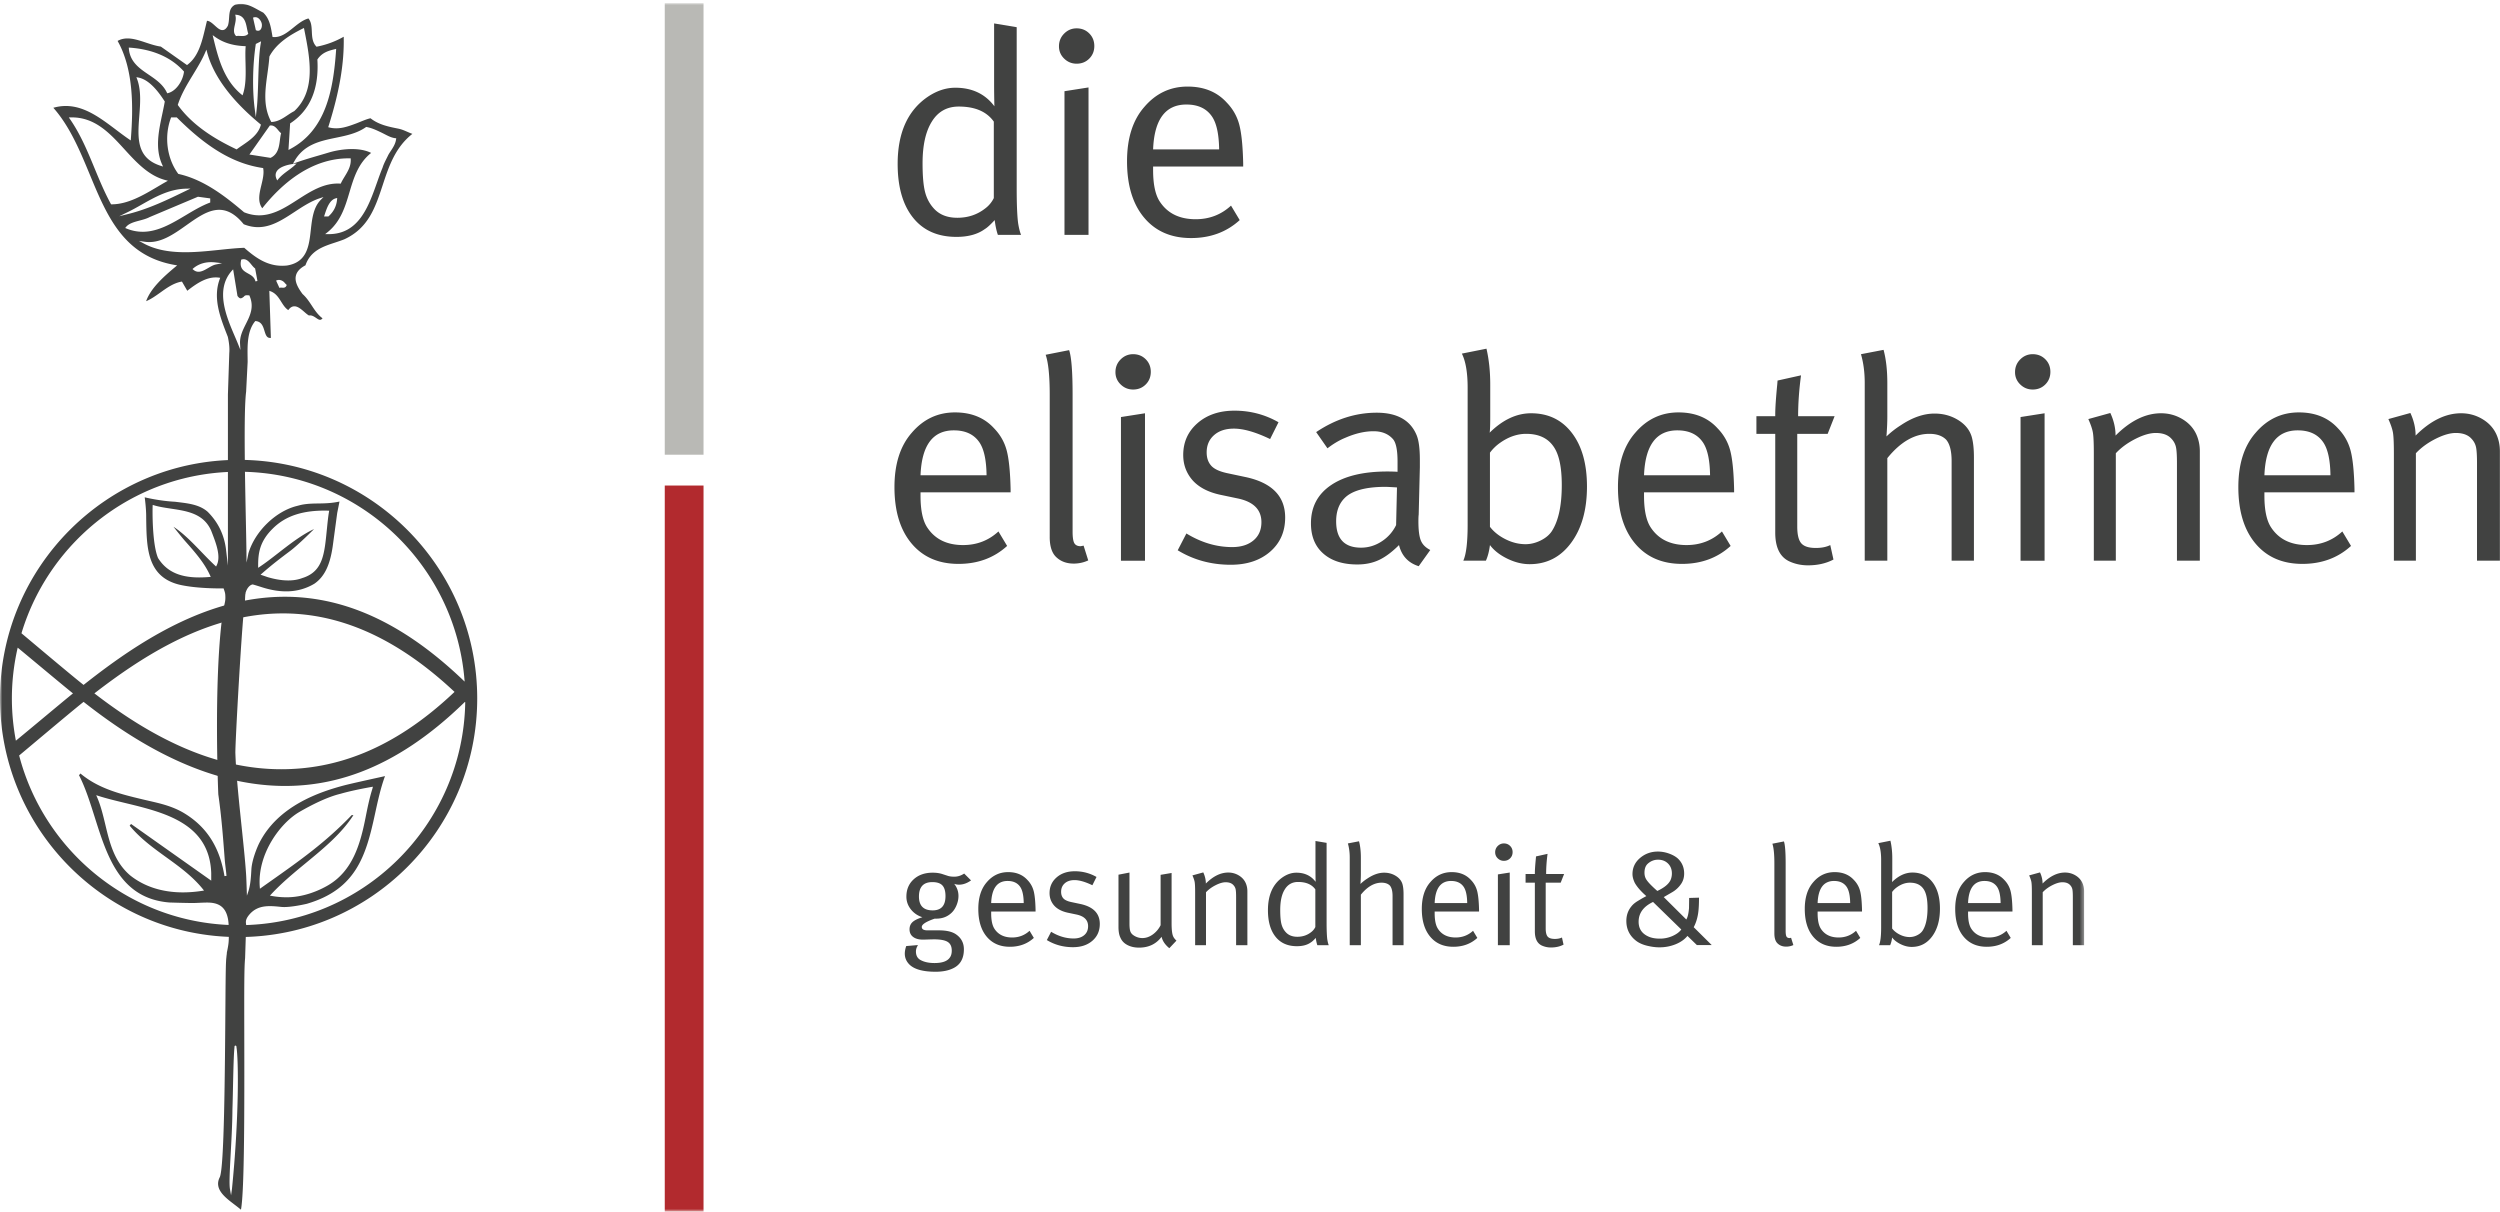
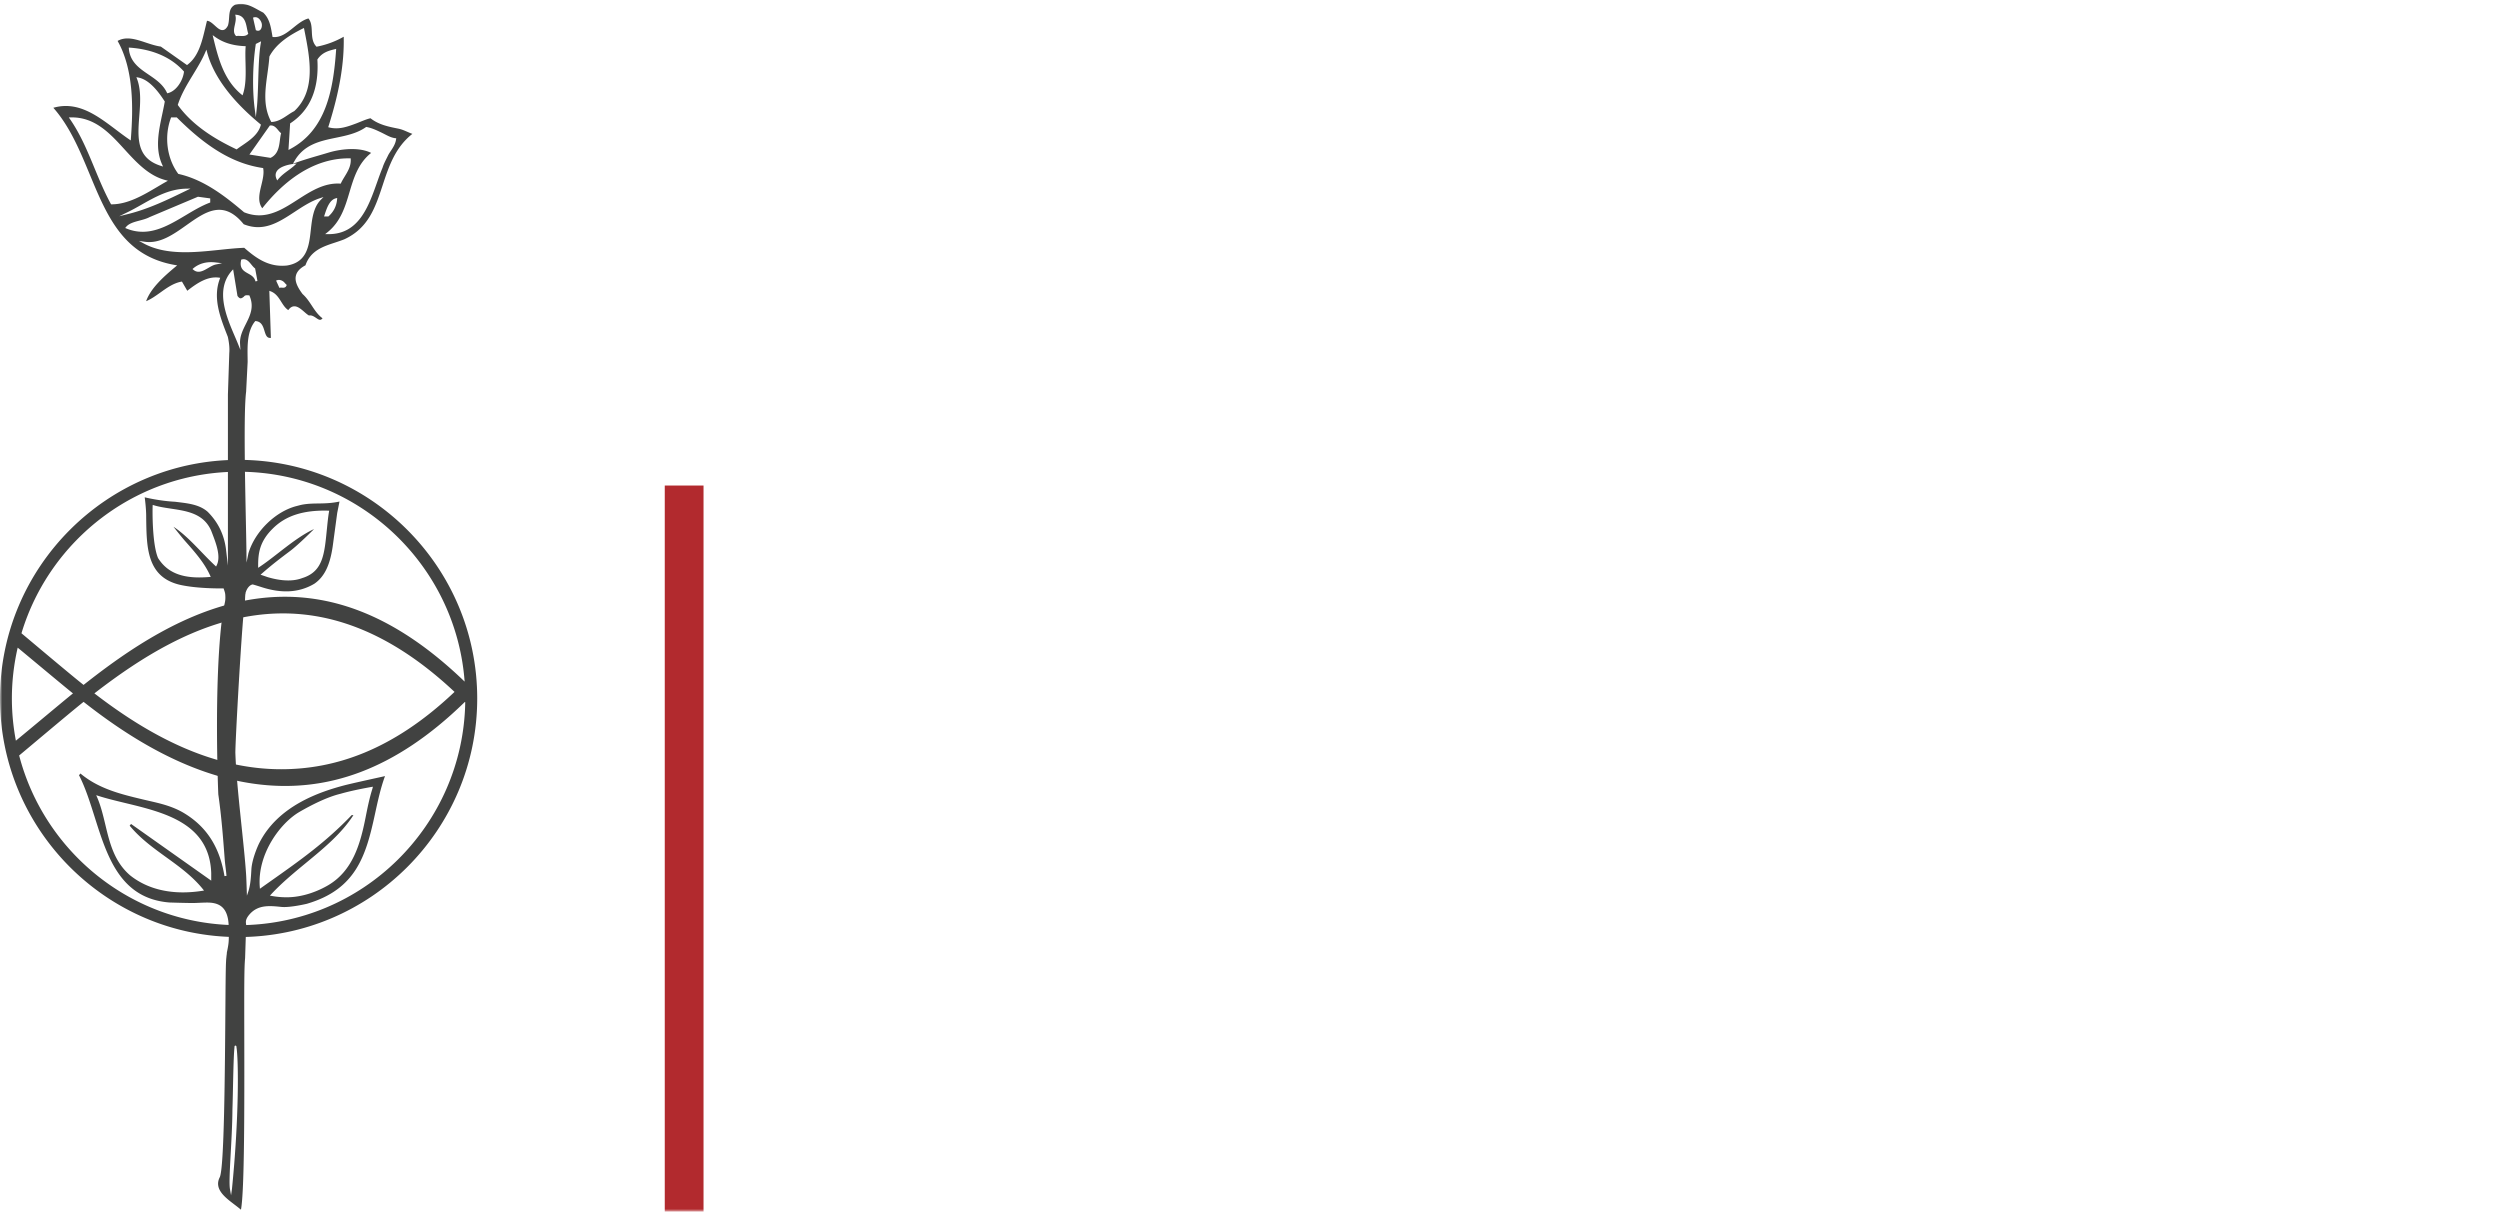
<svg xmlns="http://www.w3.org/2000/svg" xmlns:xlink="http://www.w3.org/1999/xlink" viewBox="0 0 621 301">
  <defs>
    <path id="a" d="M0 0h517.632v300.155H0z" />
  </defs>
  <g fill="none" fill-rule="evenodd">
-     <path fill="#414241" d="M594.64 139.278h5.468v-26.692c1.294-1.39 2.914-2.577 4.856-3.561 1.943-.983 3.635-1.475 5.072-1.475 1.775 0 3.094.504 3.957 1.511a4.289 4.289 0 0 1 1.043 1.978c.168.744.252 2.076.252 3.994v24.245h5.684v-27.195c0-1.487-.287-2.878-.864-4.173-.718-1.583-1.882-2.853-3.488-3.813-1.607-.959-3.372-1.439-5.289-1.439-3.838 0-7.602 1.847-11.295 5.54 0-1.871-.432-3.742-1.296-5.612l-5.466 1.511c.621 1.392 1.006 2.542 1.151 3.453.144.912.215 2.59.215 5.036v26.692Zm-17.411-29.21c1.055 1.68 1.607 4.341 1.655 7.986h-16.403c.288-7.434 3.045-11.151 8.274-11.151 2.973 0 5.131 1.055 6.474 3.165Zm-13.093 20.936c-1.104-1.678-1.655-4.292-1.655-7.842v-.863h22.375v-.791c-.097-4.317-.42-7.519-.97-9.605-.554-2.087-1.596-3.921-3.131-5.504-2.399-2.637-5.637-3.957-9.713-3.957-4.27 0-7.842 1.679-10.719 5.036-2.879 3.263-4.316 7.77-4.316 13.526 0 5.947 1.414 10.612 4.244 13.993 2.83 3.382 6.714 5.072 11.654 5.072 4.797 0 8.826-1.486 12.088-4.46l-2.158-3.597c-2.447 2.254-5.374 3.381-8.778 3.381-4.03 0-7.004-1.463-8.921-4.389Zm-44.03 8.274h5.467v-26.692c1.295-1.39 2.914-2.577 4.858-3.561 1.941-.983 3.632-1.475 5.072-1.475 1.773 0 3.094.504 3.957 1.511a4.317 4.317 0 0 1 1.043 1.978c.168.744.252 2.076.252 3.994v24.245h5.683v-27.195c0-1.487-.289-2.878-.863-4.173-.721-1.583-1.883-2.853-3.49-3.813-1.607-.959-3.37-1.439-5.287-1.439-3.838 0-7.604 1.847-11.295 5.54 0-1.871-.432-3.742-1.297-5.612l-5.467 1.511c.623 1.392 1.008 2.542 1.151 3.453.144.912.216 2.59.216 5.036v26.692Zm-18.274-43.779c.864.84 1.896 1.26 3.095 1.26 1.246 0 2.288-.42 3.129-1.26.838-.838 1.259-1.881 1.259-3.129 0-1.247-.421-2.29-1.259-3.13-.841-.838-1.883-1.259-3.129-1.259-1.199 0-2.231.432-3.095 1.295-.862.863-1.294 1.919-1.294 3.166 0 1.199.432 2.219 1.294 3.057Zm6.044 43.779v-36.62l-5.971.935v35.685h5.971Zm-44.678 0h5.613v-25.469c3.26-4.028 6.739-6.043 10.432-6.043 1.822 0 3.213.48 4.172 1.439.91 1.056 1.367 2.83 1.367 5.324v24.749h5.541v-25.684c0-2.159-.193-3.886-.576-5.181-.529-1.678-1.654-3.045-3.381-4.1-1.726-1.055-3.67-1.583-5.828-1.583-2.687 0-5.469.96-8.346 2.878a22.74 22.74 0 0 0-3.597 2.805c.144-1.87.216-3.5.216-4.892v-8.345c0-3.213-.313-5.972-.935-8.274l-5.611 1.079c.621 2.158.933 4.533.933 7.123v44.174Zm-15.826-46.045-5.828 1.295-.072.935c-.336 3.406-.502 5.9-.502 7.483v.431h-4.678v4.389h4.678v24.533c0 3.646 1.15 6.02 3.453 7.123 1.437.671 2.996 1.007 4.676 1.007 2.398 0 4.507-.48 6.332-1.439l-.793-3.597c-.959.48-2.159.719-3.596.719-1.729 0-2.928-.383-3.598-1.151-.672-.766-1.008-2.158-1.008-4.173v-23.022h7.555l1.727-4.389h-9.065c0-3.165.239-6.547.719-10.144Zm-24.246 16.835c1.055 1.68 1.607 4.341 1.654 7.986h-16.402c.287-7.434 3.045-11.151 8.273-11.151 2.972 0 5.131 1.055 6.475 3.165Zm-13.094 20.936c-1.103-1.678-1.654-4.292-1.654-7.842v-.863h22.375v-.791c-.098-4.317-.42-7.519-.971-9.605-.553-2.087-1.596-3.921-3.131-5.504-2.398-2.637-5.636-3.957-9.713-3.957-4.269 0-7.841 1.679-10.718 5.036-2.879 3.263-4.317 7.77-4.317 13.526 0 5.947 1.414 10.612 4.244 13.993 2.831 3.382 6.715 5.072 11.655 5.072 4.797 0 8.826-1.486 12.088-4.46l-2.159-3.597c-2.447 2.254-5.373 3.381-8.777 3.381-4.029 0-7.004-1.463-8.922-4.389Zm-30.935-23.238c3.07 0 5.324 1.032 6.763 3.094 1.391 1.919 2.086 5.132 2.086 9.64 0 5.133-.84 8.97-2.517 11.512-.626.911-1.547 1.667-2.77 2.266-1.224.6-2.459.899-3.705.899-1.68 0-3.334-.407-4.965-1.223-1.631-.815-2.926-1.846-3.885-3.094v-18.418a11.1 11.1 0 0 1 2.518-2.446c2.109-1.486 4.268-2.23 6.475-2.23Zm-14.534-11.439v34.03c0 4.364-.359 7.338-1.078 8.921h5.612c.478-1.055.814-2.349 1.007-3.885 1.008 1.343 2.446 2.471 4.317 3.381 1.871.911 3.717 1.367 5.539 1.367 4.269 0 7.711-1.774 10.324-5.324 2.613-3.549 3.922-8.201 3.922-13.957 0-5.612-1.248-10.048-3.742-13.31-2.494-3.261-5.875-4.892-10.145-4.892-3.595 0-7.025 1.607-10.287 4.82.096-.575.145-1.894.145-3.957v-7.986c0-3.261-.313-6.234-.936-8.921l-6.115 1.223c.959 1.919 1.437 4.749 1.437 8.49Zm-21.367 38.166c-1.582 1.033-3.285 1.547-5.107 1.547-4.125 0-6.188-2.182-6.188-6.547 0-2.397.672-4.292 2.014-5.683 1.822-1.918 5.252-2.878 10.289-2.878.24 0 1.174.048 2.807.144l-.217 9.353a9.958 9.958 0 0 1-3.598 4.064Zm-8.92-25.792c2.446-1.054 4.748-1.583 6.907-1.583 2.06 0 3.668.648 4.82 1.943.766.863 1.15 2.734 1.15 5.612v2.518a42.85 42.85 0 0 0-2.517-.072c-5.996 0-10.66 1.127-13.994 3.381-3.334 2.255-5 5.421-5 9.497 0 3.119.959 5.564 2.879 7.338 2.06 1.919 4.939 2.878 8.632 2.878 2.014 0 3.813-.372 5.397-1.115 1.582-.743 3.236-1.979 4.963-3.705.672 2.686 2.302 4.436 4.892 5.252l2.879-4.029c-1.152-.576-1.931-1.354-2.338-2.338-.408-.983-.613-2.578-.613-4.785 0-.766.023-1.318.072-1.654l.289-11.799v-1.799c0-2.781-.265-4.82-.793-6.115-1.535-3.741-4.843-5.612-9.927-5.612-5.229 0-10.241 1.607-15.037 4.82l2.806 4.029c1.486-1.151 2.996-2.038 4.533-2.662Zm-36.8-3.597c-2.374 2.063-3.562 4.701-3.562 7.914 0 2.399.767 4.485 2.302 6.259 1.535 1.727 3.788 2.926 6.763 3.597l4.461.936c3.932.816 5.899 2.782 5.899 5.899 0 1.919-.658 3.43-1.979 4.532-1.318 1.105-3.082 1.655-5.287 1.655-3.885 0-7.675-1.126-11.367-3.381l-2.158 4.173c3.931 2.399 8.32 3.597 13.166 3.597 4.029 0 7.289-1.079 9.785-3.237 2.492-2.159 3.74-4.988 3.74-8.49 0-5.227-3.189-8.562-9.569-10l-4.747-1.007c-2.063-.432-3.453-1.103-4.174-2.015-.672-.815-1.008-1.871-1.008-3.166 0-1.774.613-3.201 1.836-4.28 1.222-1.079 2.865-1.619 4.927-1.619 2.399 0 5.397.863 8.995 2.59l2.086-4.173c-3.357-1.917-7.004-2.877-10.936-2.877-3.742 0-6.799 1.031-9.173 3.093Zm-19.101-9.605c.863.84 1.894 1.26 3.093 1.26 1.247 0 2.29-.42 3.13-1.26.839-.838 1.259-1.881 1.259-3.129 0-1.247-.42-2.29-1.259-3.13-.84-.838-1.883-1.259-3.13-1.259-1.199 0-2.23.432-3.093 1.295-.864.863-1.295 1.919-1.295 3.166 0 1.199.431 2.219 1.295 3.057Zm6.043 43.779v-36.62l-5.972.935v35.685h5.972Zm-23.669-5.9c0 2.399.575 4.101 1.726 5.109 1.103 1.006 2.518 1.51 4.245 1.51a8.546 8.546 0 0 0 3.597-.791l-1.151-3.669-.719.143c-.768 0-1.295-.251-1.583-.755-.288-.503-.432-1.45-.432-2.842v-34.03c0-5.707-.287-9.399-.863-11.079l-5.828 1.151c.672 1.967 1.008 5.277 1.008 9.928v35.325Zm-17.339-23.31c1.055 1.68 1.606 4.341 1.654 7.986h-16.403c.288-7.434 3.046-11.151 8.274-11.151 2.973 0 5.131 1.055 6.475 3.165Zm-13.094 20.936c-1.104-1.678-1.655-4.292-1.655-7.842v-.863h22.375v-.791c-.097-4.317-.42-7.519-.971-9.605-.552-2.087-1.595-3.921-3.129-5.504-2.4-2.637-5.637-3.957-9.713-3.957-4.27 0-7.843 1.679-10.72 5.036-2.878 3.263-4.317 7.77-4.317 13.526 0 5.947 1.414 10.612 4.245 13.993 2.83 3.382 6.715 5.072 11.655 5.072 4.795 0 8.824-1.486 12.087-4.46l-2.159-3.597c-2.446 2.254-5.371 3.381-8.777 3.381-4.029 0-7.003-1.463-8.921-4.389ZM301.181 29.13c1.054 1.68 1.605 4.341 1.654 7.986h-16.404c.289-7.434 3.046-11.151 8.274-11.151 2.973 0 5.131 1.055 6.476 3.165Zm-13.095 20.936c-1.104-1.678-1.655-4.292-1.655-7.842v-.863h22.376v-.791c-.097-4.317-.421-7.519-.972-9.605-.551-2.086-1.594-3.921-3.129-5.504-2.399-2.637-5.637-3.957-9.713-3.957-4.27 0-7.842 1.679-10.72 5.036-2.878 3.262-4.317 7.77-4.317 13.526 0 5.948 1.415 10.612 4.245 13.993 2.829 3.382 6.715 5.072 11.655 5.072 4.795 0 8.824-1.486 12.086-4.46l-2.158-3.597c-2.446 2.254-5.371 3.381-8.777 3.381-4.028 0-7.003-1.462-8.921-4.389Zm-23.741-35.505c.863.84 1.894 1.26 3.093 1.26 1.248 0 2.29-.42 3.13-1.26.839-.838 1.259-1.881 1.259-3.129 0-1.247-.42-2.29-1.259-3.13-.84-.838-1.882-1.259-3.13-1.259-1.199 0-2.23.432-3.093 1.295-.864.863-1.295 1.919-1.295 3.166 0 1.199.431 2.219 1.295 3.057Zm6.043 43.779V21.72l-5.971.935V58.34h5.971Zm-25.683-6.547c-1.967 1.535-4.269 2.302-6.906 2.302-2.495 0-4.438-.767-5.828-2.302-1.056-1.151-1.788-2.529-2.195-4.137-.408-1.606-.611-3.968-.611-7.086 0-4.461.767-7.914 2.302-10.361 1.535-2.493 3.765-3.741 6.691-3.741 4.029 0 6.931 1.248 8.705 3.741v18.994a7.117 7.117 0 0 1-2.158 2.59Zm2.231-30.936c0 1.726.023 3.573.071 5.539-2.302-3.069-5.539-4.604-9.713-4.604-2.35 0-4.652.768-6.906 2.302-4.941 3.406-7.41 8.946-7.41 16.619 0 5.709 1.27 10.157 3.813 13.346 2.541 3.19 6.139 4.785 10.792 4.785 2.924 0 5.275-.648 7.05-1.943.575-.335 1.39-1.079 2.446-2.23.191 1.487.455 2.71.792 3.669h5.755c-.287-.72-.528-1.679-.719-2.878-.241-1.774-.36-4.677-.36-8.705V6.755l-5.611-.935v15.037Z" />
    <g transform="translate(.06 .785)">
      <mask id="b" fill="#fff">
        <use xlink:href="#a" />
      </mask>
-       <path fill="#414241" d="M504.655 234.002h2.696v-13.154c.639-.686 1.436-1.27 2.392-1.754.958-.485 1.792-.729 2.5-.729.875 0 1.526.25 1.95.746a2.1 2.1 0 0 1 .516.975c.082.367.123 1.023.123 1.967v11.949h2.8V220.6c0-.733-.14-1.418-.423-2.057-.356-.779-.93-1.406-1.721-1.879a4.989 4.989 0 0 0-2.606-.709c-1.892 0-3.748.91-5.566 2.731 0-.922-.213-1.844-.639-2.766l-2.695.744c.307.686.496 1.254.568 1.701.071.449.105 1.278.105 2.483v13.154Zm-8.579-14.395c.519.829.791 2.139.814 3.936h-8.084c.143-3.664 1.502-5.496 4.078-5.496 1.465 0 2.53.519 3.192 1.56Zm-6.453 10.319c-.545-.828-.817-2.115-.817-3.865v-.426h11.028v-.391c-.047-2.127-.208-3.705-.479-4.732a6.034 6.034 0 0 0-1.543-2.713c-1.182-1.299-2.777-1.949-4.786-1.949-2.105 0-3.864.826-5.282 2.48-1.418 1.607-2.129 3.83-2.129 6.666 0 2.932.697 5.231 2.094 6.897 1.394 1.666 3.308 2.5 5.742 2.5 2.365 0 4.349-.733 5.957-2.2l-1.063-1.771c-1.207 1.111-2.648 1.666-4.326 1.666-1.986 0-3.451-.721-4.396-2.162Zm-15.247-11.453c1.512 0 2.624.507 3.333 1.525.685.945 1.029 2.529 1.029 4.75 0 2.529-.414 4.42-1.242 5.674-.308.449-.762.82-1.364 1.117a4.12 4.12 0 0 1-1.826.441c-.828 0-1.644-.199-2.447-.601-.805-.402-1.441-.91-1.914-1.526v-9.076a5.408 5.408 0 0 1 1.24-1.205c1.041-.732 2.104-1.099 3.191-1.099Zm-7.162-5.639v16.771c0 2.153-.177 3.618-.531 4.397h2.766c.234-.52.4-1.158.496-1.914.496.662 1.205 1.217 2.127 1.666.922.449 1.832.674 2.73.674 2.104 0 3.799-.873 5.088-2.623 1.287-1.75 1.932-4.043 1.932-6.879 0-2.766-.615-4.951-1.844-6.561-1.228-1.605-2.894-2.41-4.998-2.41-1.773 0-3.465.793-5.07 2.375.047-.283.07-.934.07-1.949v-3.936c0-1.607-.154-3.072-.461-4.396l-3.014.601c.473.946.709 2.34.709 4.184Zm-8.509 6.773c.519.829.791 2.139.814 3.936h-8.084c.143-3.664 1.502-5.496 4.078-5.496 1.465 0 2.53.519 3.192 1.56Zm-6.454 10.319c-.544-.828-.816-2.115-.816-3.865v-.426h11.027v-.391c-.046-2.127-.207-3.705-.478-4.732a6.058 6.058 0 0 0-1.541-2.713c-1.184-1.299-2.779-1.949-4.787-1.949-2.106 0-3.865.826-5.283 2.48-1.418 1.607-2.127 3.83-2.127 6.666 0 2.932.695 5.231 2.091 6.897 1.395 1.666 3.309 2.5 5.745 2.5 2.363 0 4.347-.733 5.955-2.2l-1.063-1.771c-1.205 1.111-2.648 1.666-4.326 1.666-1.986 0-3.451-.721-4.397-2.162Zm-11.558 1.17c0 1.181.283 2.019.851 2.517.543.496 1.241.744 2.092.744.614 0 1.205-.13 1.772-.39l-.567-1.809-.355.072c-.377 0-.637-.125-.779-.373-.144-.248-.213-.714-.213-1.4v-16.771c0-2.813-.141-4.633-.426-5.461l-2.871.568c.33.969.496 2.6.496 4.893v17.41Zm-25.297.619a7.714 7.714 0 0 1-3.174.656c-1.159 0-2.127-.189-2.909-.566-1.56-.733-2.339-1.938-2.339-3.618 0-2.15 1.194-3.793 3.582-4.927l7.02 6.842c-.473.638-1.2 1.177-2.18 1.613Zm-6.631-14.235c-.224-.425-.338-.921-.338-1.49 0-.945.248-1.666.746-2.162.756-.709 1.631-1.064 2.623-1.064 1.016 0 1.844.32 2.483.957.637.638.957 1.455.957 2.447 0 .615-.119 1.182-.356 1.701-.472.971-1.558 1.858-3.261 2.66a28.973 28.973 0 0 1-1.561-1.453c-.637-.639-1.068-1.172-1.293-1.596Zm10.051 10.141-5.602-5.568 2.022-1.17a6.75 6.75 0 0 0 2.375-2.233c.449-.709.674-1.525.674-2.447 0-1.512-.532-2.766-1.597-3.758-.565-.496-1.306-.904-2.214-1.224a8.168 8.168 0 0 0-2.713-.479c-1.703 0-3.179.533-4.431 1.596-1.254 1.064-1.881 2.4-1.881 4.008 0 .636.189 1.359.568 2.162.567 1.017 1.524 2.115 2.871 3.297-.615.332-.992.539-1.135.621-.14.084-.437.26-.884.531a7.879 7.879 0 0 0-1.065.746c-.26.225-.496.479-.709.762-.782.992-1.17 2.162-1.17 3.51 0 2.033.803 3.675 2.411 4.927.708.545 1.613.953 2.712 1.225 1.1.271 2.133.408 3.102.408 1.42 0 2.754-.256 4.008-.764 1.252-.507 2.234-1.199 2.943-2.074l2.34 2.27h3.687l-4.468-4.432c.545-1.041.91-2.199 1.099-3.474.143-.946.213-2.235.213-3.866l-2.447.071-.035 2.552c-.117 1.348-.342 2.284-.674 2.803Zm-34.463-16.31-2.871.638-.035.461c-.166 1.678-.25 2.906-.25 3.688v.213h-2.305v2.162h2.305v12.089c0 1.797.568 2.967 1.703 3.512a5.39 5.39 0 0 0 2.305.496c1.181 0 2.22-.236 3.119-.709l-.389-1.773c-.474.236-1.064.355-1.773.355-.852 0-1.442-.189-1.774-.568-.33-.377-.496-1.064-.496-2.057v-11.345h3.722l.852-2.162H384c0-1.561.117-3.227.353-5Zm-12.373 1.117c.424.414.934.619 1.523.619.616 0 1.129-.205 1.543-.619.415-.414.622-.928.622-1.543 0-.616-.207-1.129-.622-1.543-.414-.412-.927-.619-1.543-.619-.589 0-1.099.213-1.523.636a2.126 2.126 0 0 0-.639 1.561c0 .592.213 1.094.639 1.508Zm2.977 21.574v-18.047l-2.942.461v17.586h2.942Zm-11.381-14.395c.519.829.791 2.139.816 3.936h-8.084c.141-3.664 1.5-5.496 4.076-5.496 1.467 0 2.53.519 3.192 1.56Zm-6.453 10.319c-.543-.828-.815-2.115-.815-3.865v-.426h11.026v-.391c-.047-2.127-.208-3.705-.479-4.732a6.049 6.049 0 0 0-1.541-2.713c-1.184-1.299-2.779-1.949-4.787-1.949-2.104 0-3.865.826-5.283 2.48-1.418 1.607-2.127 3.83-2.127 6.666 0 2.932.697 5.231 2.092 6.897 1.394 1.666 3.308 2.5 5.744 2.5 2.363 0 4.347-.733 5.957-2.2l-1.065-1.771c-1.205 1.111-2.648 1.666-4.326 1.666-1.984 0-3.451-.721-4.396-2.162Zm-21.912 4.076h2.765v-12.551c1.608-1.986 3.32-2.978 5.143-2.978.896 0 1.582.236 2.056.709.448.519.672 1.394.672 2.623v12.197h2.731v-12.658c0-1.063-.094-1.914-.284-2.553-.259-.826-.816-1.5-1.666-2.02-.851-.521-1.808-.781-2.873-.781-1.324 0-2.693.473-4.111 1.418-.639.403-1.23.863-1.773 1.383.07-.922.105-1.725.105-2.41v-4.113c0-1.584-.154-2.944-.461-4.079l-2.765.534c.306 1.062.461 2.232.461 3.509v21.77Zm-9.608-3.227c-.971.758-2.103 1.135-3.404 1.135-1.229 0-2.186-.377-2.871-1.135-.523-.566-.881-1.246-1.082-2.039-.202-.791-.301-1.955-.301-3.492 0-2.197.377-3.9 1.135-5.105.756-1.229 1.855-1.844 3.297-1.844 1.983 0 3.416.615 4.289 1.844v9.361a3.5 3.5 0 0 1-1.063 1.275Zm1.1-15.246c0 .852.011 1.762.035 2.731-1.135-1.512-2.731-2.27-4.787-2.27-1.158 0-2.293.379-3.405 1.135-2.433 1.68-3.652 4.408-3.652 8.191 0 2.813.627 5.004 1.881 6.577 1.251 1.572 3.025 2.357 5.318 2.357 1.442 0 2.6-.318 3.475-.957.283-.164.685-.531 1.205-1.1.094.735.225 1.336.391 1.809H330c-.143-.354-.261-.826-.356-1.418-.117-.873-.176-2.305-.176-4.289V208.58l-2.765-.461v7.41Zm-29.891 18.473h2.695v-13.154c.637-.686 1.436-1.27 2.393-1.754.957-.485 1.791-.729 2.5-.729.875 0 1.525.25 1.949.746.26.283.431.608.515.975.082.367.123 1.023.123 1.967v11.949h2.801V220.6c0-.733-.14-1.418-.425-2.057-.354-.779-.928-1.406-1.719-1.879a4.988 4.988 0 0 0-2.605-.709c-1.893 0-3.749.91-5.567 2.731 0-.922-.213-1.844-.638-2.766l-2.696.744c.307.686.496 1.254.567 1.701.071.449.107 1.278.107 2.483v13.154Zm-18.58-1.914c.331.805.91 1.424 1.738 1.861.827.438 1.796.656 2.908.656 2.387 0 4.254-.898 5.602-2.695.212 1.018.851 1.963 1.914 2.836l1.774-1.879c-.379-.353-.639-.685-.781-.992-.284-.543-.426-1.643-.426-3.297v-12.517l-2.729.46v12.518a6.194 6.194 0 0 1-1.951 2.305c-.827.59-1.678.886-2.553.886a3.829 3.829 0 0 1-2.198-.673c-.402-.26-.673-.592-.816-.995-.141-.4-.212-1.039-.212-1.914v-12.693l-2.73.531v12.979c0 1.111.153 1.984.46 2.623Zm-15.831-14.928c-1.17 1.018-1.755 2.317-1.755 3.901 0 1.181.378 2.21 1.135 3.085.756.85 1.867 1.442 3.333 1.772l2.198.461c1.938.402 2.907 1.371 2.907 2.908 0 .945-.325 1.69-.975 2.232-.65.545-1.519.817-2.606.817-1.914 0-3.782-.555-5.602-1.666l-1.064 2.057c1.938 1.181 4.101 1.771 6.489 1.771 1.986 0 3.593-.531 4.822-1.596 1.229-1.062 1.844-2.457 1.844-4.183 0-2.576-1.573-4.219-4.716-4.928l-2.34-.496c-1.017-.213-1.702-.543-2.057-.992-.331-.403-.496-.922-.496-1.561 0-.875.301-1.578.904-2.109.603-.533 1.413-.799 2.429-.799 1.182 0 2.659.426 4.432 1.277l1.028-2.056c-1.655-.946-3.451-1.418-5.389-1.418-1.844 0-3.35.507-4.521 1.523Zm-8.988 2.447c.52.829.792 2.139.816 3.936h-8.085c.142-3.664 1.501-5.496 4.078-5.496 1.465 0 2.529.519 3.191 1.56Zm-6.453 10.319c-.544-.828-.816-2.115-.816-3.865v-.426h11.027v-.391c-.047-2.127-.207-3.705-.478-4.732a6.071 6.071 0 0 0-1.543-2.713c-1.182-1.299-2.777-1.949-4.786-1.949-2.105 0-3.865.826-5.283 2.48-1.418 1.607-2.128 3.83-2.128 6.666 0 2.932.697 5.231 2.092 6.897 1.395 1.666 3.309 2.5 5.744 2.5 2.363 0 4.349-.733 5.957-2.2l-1.064-1.771c-1.205 1.111-2.647 1.666-4.325 1.666-1.986 0-3.452-.721-4.397-2.162Zm-15.352-4.574c-2.27 0-3.404-1.147-3.404-3.44 0-2.387 1.11-3.582 3.332-3.582 1.158 0 1.991.279 2.5.834.508.555.762 1.436.762 2.641 0 2.365-1.063 3.547-3.19 3.547Zm3.758-8.581-1.206-.39c-.733-.26-1.584-.391-2.552-.391-1.939 0-3.511.551-4.716 1.649-1.206 1.099-1.808 2.535-1.808 4.308 0 1.158.366 2.205 1.099 3.139.732.933 1.689 1.59 2.871 1.967l-.212.07c-1.088.355-1.856.758-2.305 1.207-.45.449-.673 1.027-.673 1.736 0 .805.295 1.432.886 1.879.59.449 1.406.674 2.447.674.164 0 .602-.012 1.311-.035a55.527 55.527 0 0 1 1.418-.035c1.655 0 2.813.224 3.475.674.639.425.957 1.134.957 2.127 0 .732-.165 1.312-.495 1.738-.616.896-1.88 1.346-3.795 1.346-1.466 0-2.659-.272-3.581-.815-.686-.426-1.027-1.111-1.027-2.057 0-.449.117-.886.354-1.312l.141-.283-2.907.248c-.237.685-.355 1.312-.355 1.879 0 1.064.402 1.986 1.206 2.765 1.229 1.159 3.38 1.739 6.453 1.739 1.725 0 3.167-.284 4.326-.852 1.796-.852 2.694-2.424 2.694-4.715 0-1.584-.65-2.824-1.95-3.722-.945-.663-2.364-.995-4.254-.995h-2.837c-.946 0-1.418-.283-1.418-.849 0-.592.933-1.231 2.801-1.916l.39-.141h.39c1.441 0 2.647-.426 3.616-1.277.568-.473 1.029-1.117 1.383-1.932.355-.816.532-1.625.532-2.43 0-1.111-.355-2.115-1.064-3.013.378.142.781.213 1.206.213.993 0 1.985-.354 2.978-1.065l-1.702-1.701c-.779.52-1.595.779-2.446.779-.662 0-1.205-.07-1.631-.211Z" mask="url(#b)" />
-       <path fill="#B9B9B5" d="M165.067 112.166h9.63V0h-9.63z" mask="url(#b)" />
      <path fill="#B22A2E" d="M165.067 300.215h9.63V119.813h-9.63z" mask="url(#b)" />
      <path fill="#414241" d="M83.373 33.43c2.587-.534 5.262-1.088 7.44-2.622l.085-.06.104.018c1.263.23 2.401.77 3.503 1.291 1.386.656 2.347 1.313 3.583 1.483l.273.013-.035.269c-.218 1.668-1.53 3.007-2.021 4.064-.346.744-1.021 1.919-1.342 2.994-.475 1.132-.904 2.35-1.36 3.64-2.129 6.03-4.541 12.858-12.02 12.858l-.172-.001-.699-.009.547-.436c3.308-2.636 4.414-6.348 5.483-9.936 1.059-3.555 2.153-7.226 5.388-9.793-2.847-1.444-7.131-1.052-10.275-.173-.875.266-1.754.522-2.63.778-1.954.568-3.973 1.156-5.886 1.854l-.637.232.333-.59c2.386-4.229 6.429-5.065 10.338-5.874Zm-11.385 2.826-.393.208.412-6.595.104-.068c4.847-3.196 7.091-8.485 6.669-15.72l-.005-.086.049-.071c1.183-1.713 2.762-2.107 4.288-2.488l.334-.083-.024.343c-.695 9.99-2.563 19.88-11.434 24.56Zm1.057-9.453-.059.041c-.554.277-1.077.628-1.631.998-1.156.774-2.351 1.575-3.86 1.666l-.161.009-.075-.143c-2.005-3.816-1.461-7.748-.885-11.911.189-1.363.384-2.772.48-4.168l.029-.101c1.784-3.32 5.18-5.344 8.265-6.886l.293-.147.176.89c1.289 6.532 2.894 14.661-2.572 19.752Zm-6.082 3.596.112-.012c.901-.104 1.473.566 1.962 1.157.205.248.399.481.61.657l.121.1-.038.153c-.124.495-.192 1.024-.264 1.584-.208 1.617-.445 3.451-2.251 4.356l-.072.036-5.249-.83 5.069-7.201Zm-2.421-23.72a.781.781 0 0 1-.502.178c-.125 0-.268-.027-.429-.096l-.117-.05-.706-3.118.228-.065c.339-.095.682-.047.994.142.517.314.856.961.953 1.43.101.519-.011 1.248-.421 1.579Zm-2.934.926-.105.106c-.497.499-1.207.467-1.892.437-.318-.015-.619-.028-.887.012l-.133.019-.089-.101c-.649-.728-.443-1.677-.226-2.68.159-.731.322-1.486.168-2.204l-.073-.339.345.039c1.944.214 2.283 1.917 2.582 3.42.082.412.159.801.266 1.148l.044.143Zm-.897 3.073.257.011-.02.257c-.086 1.155-.053 2.467-.019 3.857.065 2.698.134 5.489-.622 7.753l-.116.345-.281-.231c-4.451-3.667-5.8-9.193-6.989-14.069l-.16-.659.55.397c2.016 1.455 4.368 2.198 7.4 2.339Zm4.001-.718c-.426 2.547-.529 5.959-.631 9.259-.078 2.587-.153 5.03-.371 7.051l-.225 2.071-.272-2.065c-.62-4.699-.524-10.836.25-16.016l.018-.128 1.311-.656-.08.484Zm-13.315 2.284c1.575 5.876 6.025 11.873 13.227 17.824l.125.103-.043.156c-.631 2.309-2.741 3.749-4.602 5.019a35.41 35.41 0 0 0-1.266.889l-.12.091-.137-.065c-4.276-2.036-10.422-5.378-14.407-10.875l-.075-.103.039-.121c.86-2.646 2.335-5.07 3.761-7.415 1.088-1.788 2.213-3.637 3.028-5.538l.284-.663.186.698Zm-5.751 4.751-.015.113c-.265 2.109-1.854 4.71-3.957 5.235l-.199.049-.088-.185c-.961-2.029-2.776-3.263-4.531-4.455-2.268-1.541-4.613-3.135-4.906-6.426l-.026-.293.294.022c5.744.428 10.237 2.398 13.351 5.855l.077.085ZM33.972 18.8l-.156-.414.435.079c2.802.51 5.091 3.602 6.569 5.884l.054.082-.018.096c-.171.979-.38 1.958-.601 2.994-.9 4.219-1.832 8.581-.044 12.555l.229.508-.532-.167c-6.166-1.946-5.778-7.022-5.366-12.397.241-3.152.491-6.412-.57-9.22Zm7.079 25.155.597.156-.538.303c-.688.387-1.389.803-2.105 1.227-3.424 2.029-7.306 4.329-11.326 4.329h-.148l-.071-.13c-1.566-2.871-2.825-5.914-4.043-8.856-1.71-4.135-3.479-8.411-6.113-12.213l-.264-.382.464-.011c6.005-.131 9.741 3.967 13.367 7.938 2.932 3.21 5.964 6.53 10.18 7.639Zm-11.509 8.979 2.171-1.054c1.118-.542 2.216-1.163 3.378-1.82 3.375-1.91 6.864-3.883 11.037-3.978l1.144-.026-1.028.501c-4.572 2.224-9.299 4.525-14.361 5.791l-2.341.586Zm1.495 2.915.214-.262c.724-.883 2-1.223 3.35-1.582.868-.232 1.765-.47 2.503-.863l12.011-5.059 3.046.416v1.017l-.162.061c-1.997.755-3.997 1.948-5.931 3.104-3.397 2.027-6.88 4.107-10.692 4.107a10.5 10.5 0 0 1-4.026-.81l-.313-.129Zm3.422 3.208 1.417.208c3.787.556 7.131-1.818 10.37-4.112 4.708-3.333 9.154-6.484 14.23-.24 4.941 1.992 8.695-.473 12.67-3.081 1.967-1.291 4.002-2.627 6.178-3.352l.975-.324-.717.736c-1.812 1.862-2.13 4.703-2.437 7.451-.439 3.921-.893 7.975-5.857 8.816l-.014.002a11.26 11.26 0 0 1-1.253.072c-3.921 0-6.798-2.18-9.412-4.463-1.921.068-3.961.281-6.119.507-6.225.651-13.279 1.39-18.767-1.544l-1.264-.676Zm13.293 6.981.229-.19c1.482-1.229 3.359-1.713 5.591-1.437l1.533.19-1.515.303c-.631.127-1.289.509-1.927.879-.798.463-1.613.937-2.411.937-.431 0-.856-.138-1.272-.489l-.228-.193Zm9.745.467.35-.396 1.079 6.614c.276.376.508.564.724.59.226.028.498-.102.862-.408.28-.391.685-.363.98-.344.07.005.141.01.211.01h.164l.066.151c1.191 2.757.117 4.902-.922 6.976-.761 1.519-1.548 3.091-1.443 4.912l.088 1.53-.57-1.423c-.251-.627-.537-1.295-.836-1.994-2.077-4.848-4.922-11.487-.753-16.218Zm.18 208.223c.141-3.685.215-12.899.508-15.331l-.025-.144-.005-.028.001-.03.055.003c.019-.117.035-.185.049-.195l.128-.092.276.15-.007.13c.574 3.214.65 18.088-1.102 35.396l-.222 1.54-.271-1.532c-.416-2.346.563-12.038.615-19.867Zm3.881-207.577c-1.07-.603-2.175-1.228-1.733-3.295l.031-.149.148-.04c1.093-.3 1.775.538 2.378 1.274.27.331.551.674.851.899l.08.058.574 3.112-.49.104c-.256-1.068-1.025-1.503-1.839-1.963Zm6.957 1.755.263-.088c.845-.282 1.694.344 1.914.711l.47.471-.062.153c-.238.587-.741.546-1.106.519-.161-.012-.315-.025-.447.007l-.201.05-.831-1.823ZM83.7 48.39l-.029.348c-.137 1.647-.839 3.054-2.089 4.18l-.071.064h-1.073l.187-.565c.496-1.499 1.174-3.551 2.736-3.942l.339-.085Zm-10.657-8.026c-.481.434-1.007.82-1.516 1.193-.842.617-1.714 1.256-2.477 2.173l-.258.31-.163-.368c-.299-.672-.295-1.288.01-1.829.758-1.343 3.193-1.785 4.205-1.913l.788-.099-.589.533Zm13.771-1.817.233.004.014.232c.094 1.666-.718 2.998-1.503 4.285-.32.524-.651 1.065-.906 1.612l-.071.153-.169-.009c-3.98-.231-7.312 1.921-10.54 3.994-2.725 1.75-5.542 3.559-8.669 3.843a9.603 9.603 0 0 1-.878.041c-1.241 0-2.466-.245-3.718-.742l-.07-.042c-4.523-3.843-9.88-8.063-16.216-9.484l-.091-.021-.056-.076c-2.786-3.802-3.489-9.217-1.791-13.795l.06-.164h1.41l.073.074c7.561 7.559 14.1 11.409 21.202 12.482l.181.027.029.181c.201 1.259-.141 2.676-.472 4.046-.489 2.025-.995 4.117.222 5.76 4.571-5.792 11.99-12.526 21.726-12.401ZM53.765 139.644l-.15.297-.244-.226c-1.175-1.092-2.325-2.285-3.436-3.439-2.165-2.246-4.402-4.567-6.907-6.22 0 0 1.923 2.463 2.941 3.612 2.348 2.65 4.777 5.391 6.171 8.523l.143.323-.351.028c-.879.071-1.718.107-2.516.107-5.205 0-8.27-1.725-10.216-4.822-1.5-3.525-1.387-12.102-1.344-12.875l.018-.318.305.093c1.33.409 2.939.635 4.379.855 3.911.596 7.957 1.213 9.831 5.433l.227.59c1.002 2.603 2.249 5.84 1.149 8.039Zm-1.355 78.325-19.917-14.081-.347.419c2.605 3.17 5.891 5.543 9.069 7.839 3.219 2.326 6.547 4.73 9.133 7.945l.271.336-.427.067c-1.656.26-3.26.389-4.804.389-5.13 0-9.596-1.423-13.095-4.205-3.972-3.382-5.099-8.082-6.189-12.627-.55-2.29-1.118-4.658-2.043-6.805l-.219-.505.525.168c2.016.648 4.238 1.184 6.592 1.752 9.861 2.378 21.039 5.074 21.451 17.435v1.873Zm21.906-17.072c2.739-1.586 6.777-3.684 10.205-4.506 3.43-.993 8.051-1.758 8.051-1.758l-.132.525c-.737 2.314-1.231 4.805-1.709 7.214-1.31 6.609-3.233 13.196-9.3 16.752-2.298 1.348-6.108 2.976-10.275 2.976-1.201 0-2.445-.1-3.719-.33l-.452-.081.312-.335c2.645-2.846 5.699-5.363 8.652-7.797 4.516-3.722 8.787-7.242 11.787-11.871h-.44c-6.377 6.698-12.959 11.343-19.926 16.261-.833.588-1.669 1.178-2.508 1.775l-.359.255-.034-.44c-.649-8.253 5.174-15.934 9.847-18.64Zm-10.253-61.1c0-3.007.277-5.979 3.615-9.269 3.19-3.197 7.567-4.621 13.743-4.467l.289.007-.049.284c-.216 1.264-.365 2.755-.524 4.333-.601 5.962-.891 10.345-5.838 12.032-.525.127-3.147 1.558-8.896-.148a93.055 93.055 0 0 0-1.329-.458l-.413-.137.327-.287c2.646-2.322 4.881-4.002 7.043-5.626 2.087-1.568 5.922-5.426 5.922-5.426-3.004 1.379-6.028 3.729-8.954 6.003-1.609 1.25-3.13 2.432-4.548 3.368l-.388.256v-.465ZM81.728 30.878l-.258-.065.08-.253c2.72-8.596 3.922-15.672 3.77-22.222a21.993 21.993 0 0 1-6.618 2.456l-.137.028-.094-.102c-.943-1.008-1.009-2.363-1.074-3.673-.059-1.224-.117-2.383-.842-3.248-1.345.356-2.547 1.323-3.71 2.26-1.528 1.23-3.117 2.509-5.01 2.355l-.194-.015-.122-.71c-.326-1.919-.662-3.903-2.196-5.342-.403-.203-.798-.422-1.192-.639C62.338.717 60.646-.22 58.377.37c-1.352.683-1.434 1.871-1.529 3.247-.046.664-.094 1.35-.308 1.99-.354.659-.731.996-1.167 1.07-.709.123-1.365-.474-2.062-1.104-.638-.576-1.295-1.171-1.958-1.187-.137.54-.267 1.093-.4 1.652-.83 3.519-1.689 7.158-4.414 9.231l-.146.111-6.504-4.592c-1.222-.17-2.476-.585-3.69-.987-2.523-.835-4.908-1.625-7.049-.419 4.04 7.144 3.888 16.721 3.298 24.288l-.033.43-.356-.243c-1.102-.75-2.219-1.594-3.3-2.41-4.688-3.539-9.531-7.196-15.571-5.457 4.099 4.635 6.591 10.641 9.003 16.454 4.352 10.487 8.463 20.392 21.224 22.599l.533.092-.416.346c-2.944 2.454-6.15 5.324-7.295 8.554 1.251-.525 2.419-1.36 3.553-2.17 1.597-1.142 3.249-2.323 5.171-2.679l.173-.032 1.325 2.289c2.408-1.886 4.993-3.637 7.869-3.266l.313.041-.111.295c-1.769 4.719.116 9.547 1.78 13.806l.226.58c.341 1.561.458 2.895.359 4.004l-.342 10.333v42.477l-.498-4.218c-.456-3.332-1.821-6.444-4.525-9.148-2.19-1.937-5.291-2.135-8.124-2.499-3.866-.194-7.523-1.101-7.523-1.101s.397 2.834.368 4.96c.109 7.277.052 14.694 8.186 16.727 4.514 1.075 11.042.939 11.042.939l.11.327c.14.406.284.827.307 1.259.081 1.13-.031 1.637-.15 2.171-.049.221-.1.452-.14.744-.154.605-.224 1.093-.287 1.522-.048.331-.089.616-.155.875-2.179 16.779-1.009 44.055-.996 44.272.773 5.338 1.176 10.64 1.564 15.767.149 1.959.297 2.501.466 4.469l-.495.063c-1.101-6.563-3.96-12.189-10.551-15.945-3.206-1.756-6.371-2.305-9.66-3.09-5.417-1.293-11.017-2.63-15.568-6.456l-.358.428c1.581 3.072 2.705 6.629 3.895 10.393 3.144 9.944 6.395 20.227 18.551 21.22 0 0 4.626.154 6.198.126.772-.014 2.174-.109 3.165-.109 2.448 0 4.527.718 5.173 3.947.09.44.121.767.161 1.182.021.216.044 1.877.079 2.181l-.003.578c-.014 1.839-.017 2.276-.491 4.521-.018.381-.03.449-.047.553-.016.09-.034.208-.072.636-.133 1.062-.18 3.231-.238 11.361-.125 17.357-.297 41.126-1.419 43.287-1.449 2.891 1.267 4.954 3.664 6.775.587.446 1.147.872 1.609 1.286.897-4.649.859-26.085.828-43.421-.019-11.197-.037-16.614.204-19.086l.264-8.181c-.005-.556-.403-1.239.804-2.645 2.126-2.49 5.061-2.187 7.902-1.891 2.182.228 6.366-.775 6.366-.775 12.189-3.573 14.665-11.895 16.878-22.077.749-3.452 1.46-6.721 2.539-9.644-1.09.258-6.264 1.361-9.666 2.184-6.633 1.701-16.954 5.22-21.6 14.513-.425.85-1.788 4.011-1.927 6.509-.108 1.915-.218 3.896-.821 5.65l-.291.844s-.109-3.844-.19-5.124c-.475-7.558-2.384-21.659-2.67-30.178-.137-1.225 1.731-34.981 2.388-37.72-.015-.133.041-1.723.1-1.91.017-.05.039-.117.056-.177l-.047-.018.07-.222c.328-1.048.987-1.813 1.679-1.95l.059-.012.057.017c.717.2 1.478.443 2.27.695 4.526 1.436 8.952 1.517 12.992-.892 2.48-1.715 3.831-4.549 4.518-9.066l.027-.179 1.124-8.33.567-2.835c-3.614.78-6.063.239-9.05.738-.587.098-1.103.255-1.556.368-5.24 1.31-10.405 6.306-12.014 11.755l-.47 2.301-.02-2.37a879.609 879.609 0 0 0-.113-6.248c-.22-11.003-.627-28.649.029-33.823l.376-7.389c0-.384-.006-.798-.013-1.223-.041-2.88-.094-6.464 1.827-8.837l.085-.105.132.013c1.44.138 1.815 1.353 2.145 2.424.356 1.161.615 1.841 1.595 1.751l-.384-11.703.353.137c1.285.5 1.952 1.559 2.596 2.583.51.81.994 1.578 1.758 2.081.387-.552.812-.857 1.298-.931.927-.138 1.818.623 2.671 1.365.412.359.803.7 1.162.898.692-.127 1.272.264 1.784.611.391.266.752.522 1.082.454.17-.033.339-.154.511-.366-1.147-.839-1.917-2.009-2.664-3.144-.661-1.004-1.345-2.042-2.296-2.881-1.04-1.405-2.019-3.009-1.657-4.554.238-1.018 1.015-1.865 2.374-2.586 1.259-3.641 4.346-4.658 7.333-5.642.767-.253 1.561-.514 2.321-.818 6.005-2.772 7.718-7.964 9.532-13.46 1.52-4.606 3.091-9.365 7.373-12.727-1.294-.466-2.211-1.044-3.535-1.308-2.37-.471-4.82-.958-6.869-2.569-1.055.216-2.557.915-3.577 1.295-2.1.782-4.272 1.592-6.662.993Z" mask="url(#b)" />
      <path fill="#414241" d="m115.357 168.529-.129-.124c-17.063-16.414-34.162-23.075-52.285-20.37-16.624 2.484-31.224 12.629-42.087 21.19l-.157.123-.156-.123c-3.702-2.947-13.733-11.427-15.269-12.704 6.973-23.186 28.508-40.129 53.936-40.129 29.646 0 53.999 23.03 56.147 52.137ZM2.891 172.711c0-4.34.51-8.56 1.444-12.62 1.794 1.466 10.742 8.951 13.488 11.17l.242.194-.242.196c-2.586 2.098-11.863 9.867-13.924 11.535l-.004.062a56.311 56.311 0 0 1-1.004-10.537Zm109.761-1.445c-15.261 14.411-29.633 19.027-42.863 19.027-17.582 0-33.151-8.686-46.144-18.646l-.26-.199.259-.2c22.804-17.575 53.527-33.496 89.007-.35l.196.184-.195.184ZM4.698 186.876c1.847-1.522 12.305-10.363 15.848-13.195l.157-.125.156.124c10.846 8.506 25.435 17.864 42.121 20.211 18.11 2.548 35.198-3.566 52.255-20.146l.178-.173.091.092c-.512 30.614-25.56 55.364-56.294 55.364-26.163 0-48.214-17.932-54.512-42.152Zm113.782-14.165c0-32.682-26.589-59.271-59.27-59.271-32.682 0-59.27 26.589-59.27 59.271 0 32.681 26.588 59.269 59.27 59.269 32.681 0 59.27-26.588 59.27-59.269Z" mask="url(#b)" />
    </g>
  </g>
</svg>